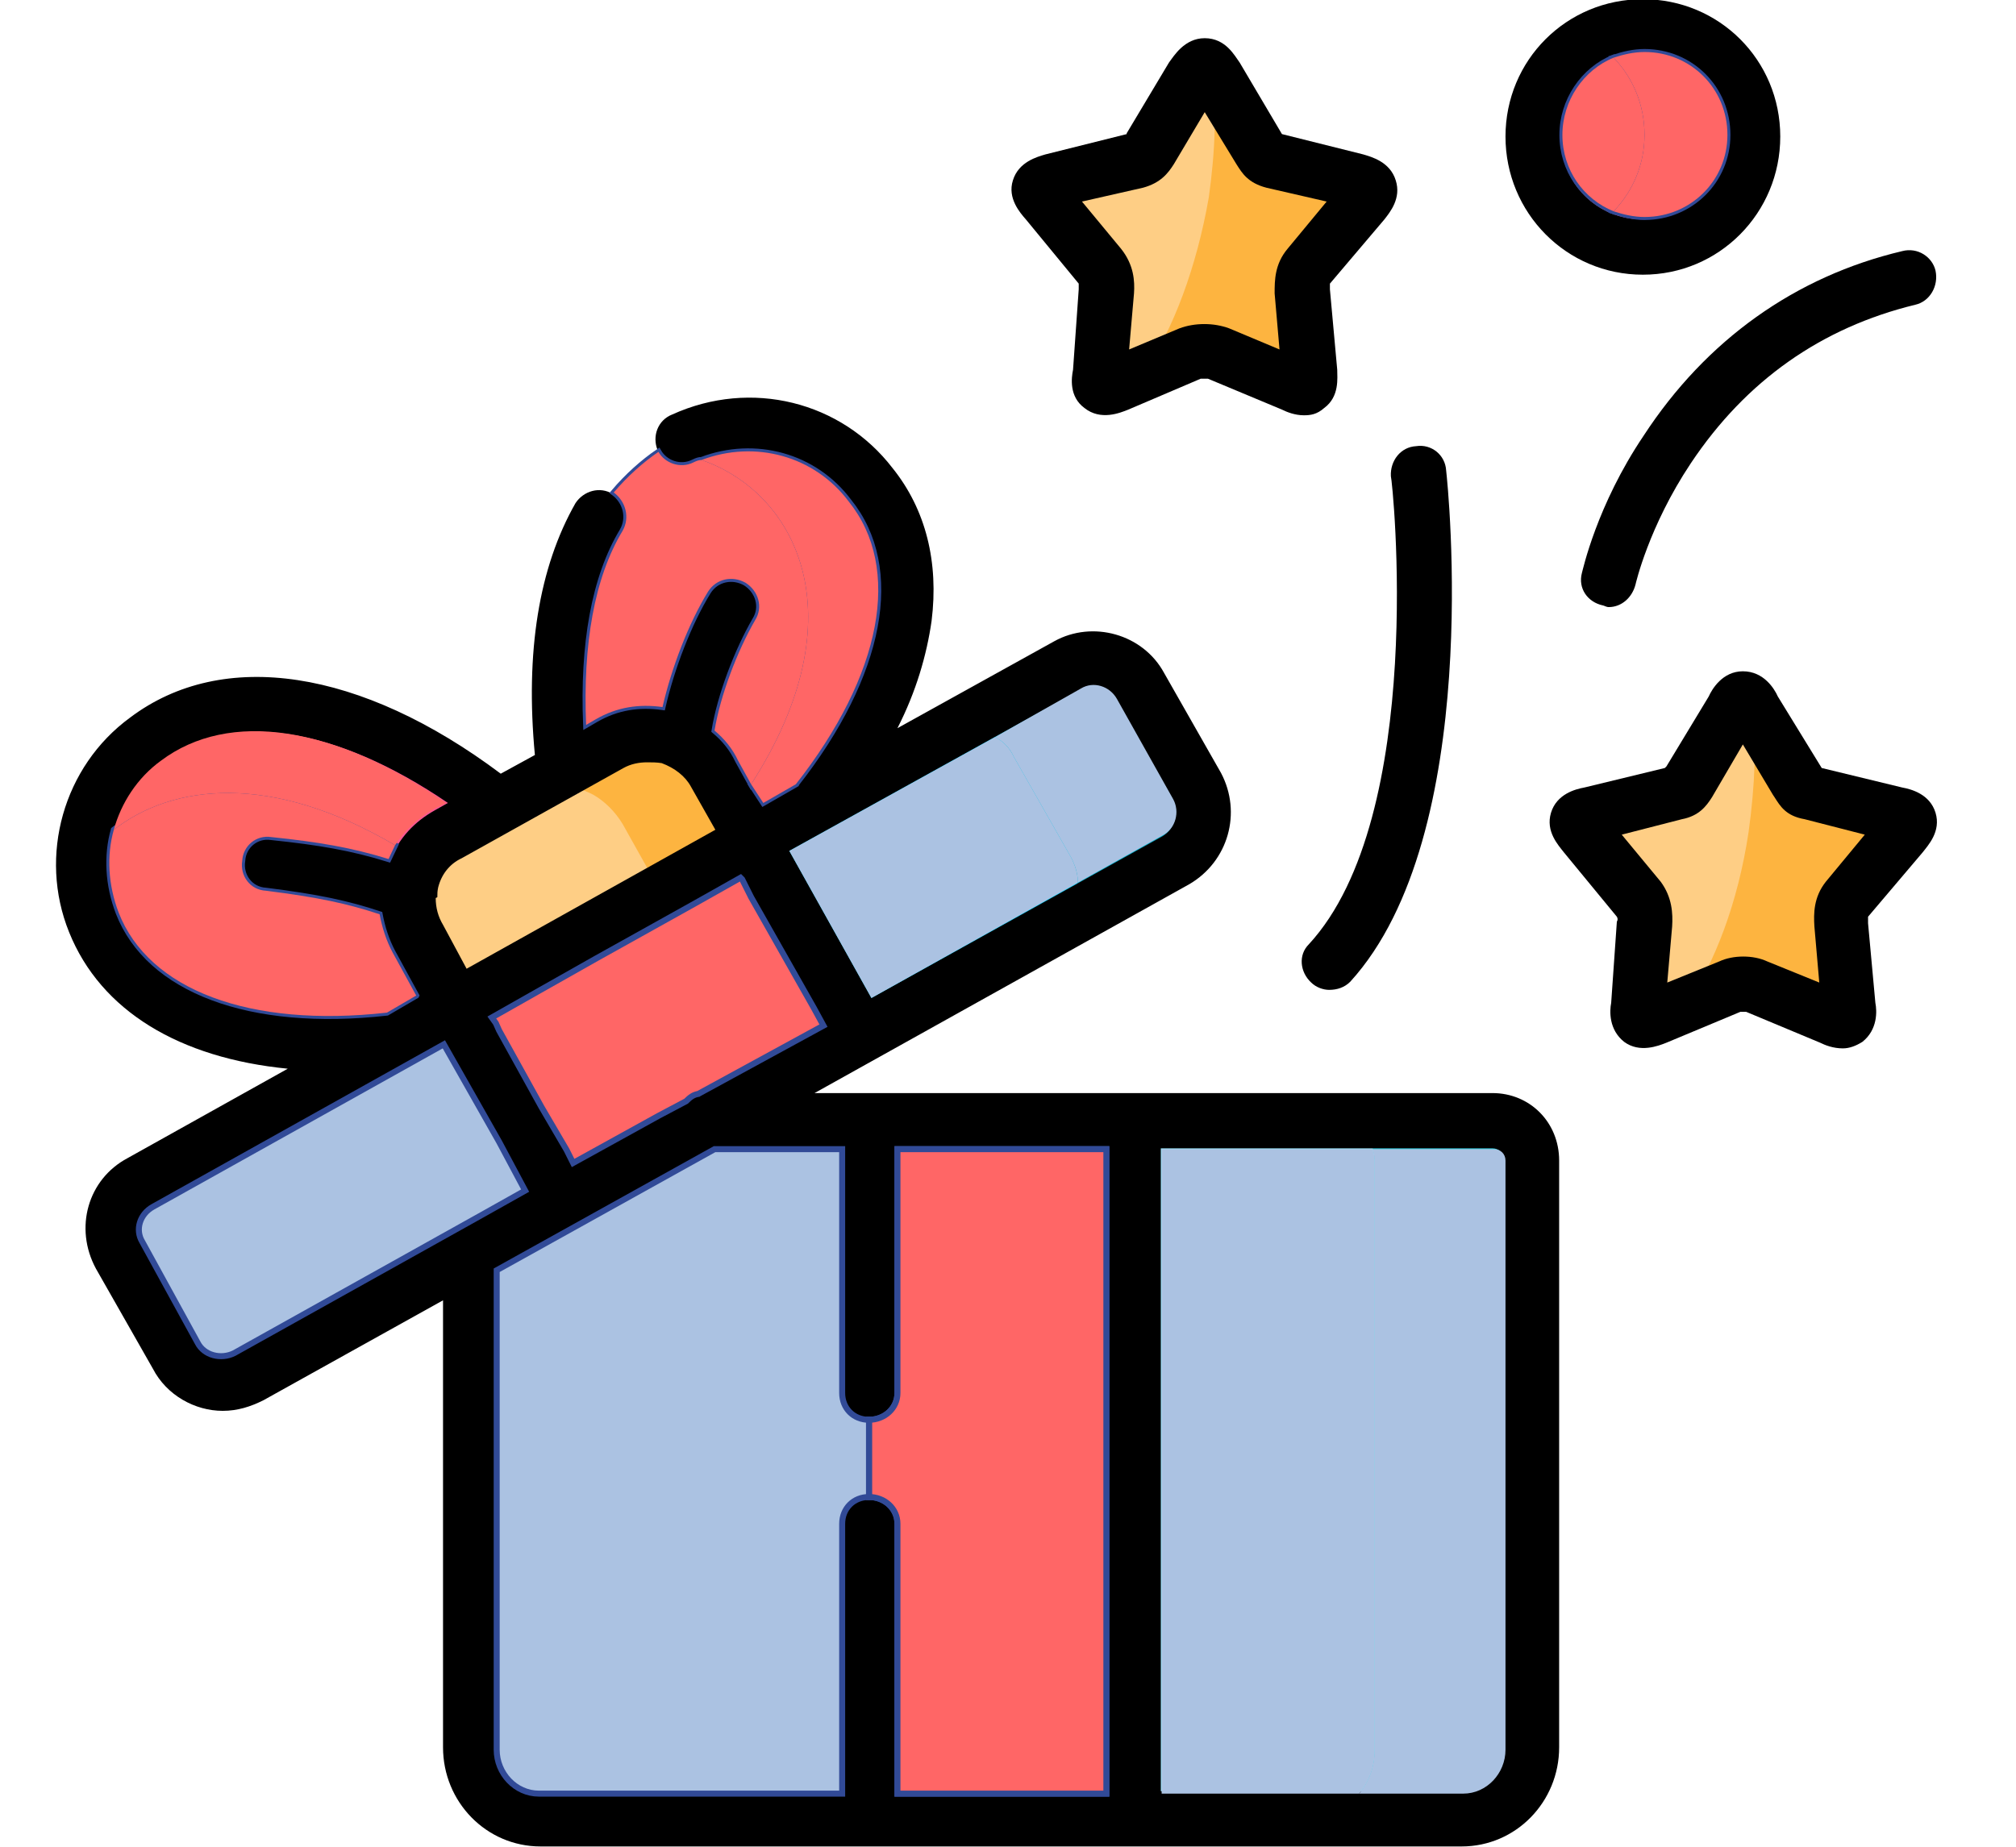
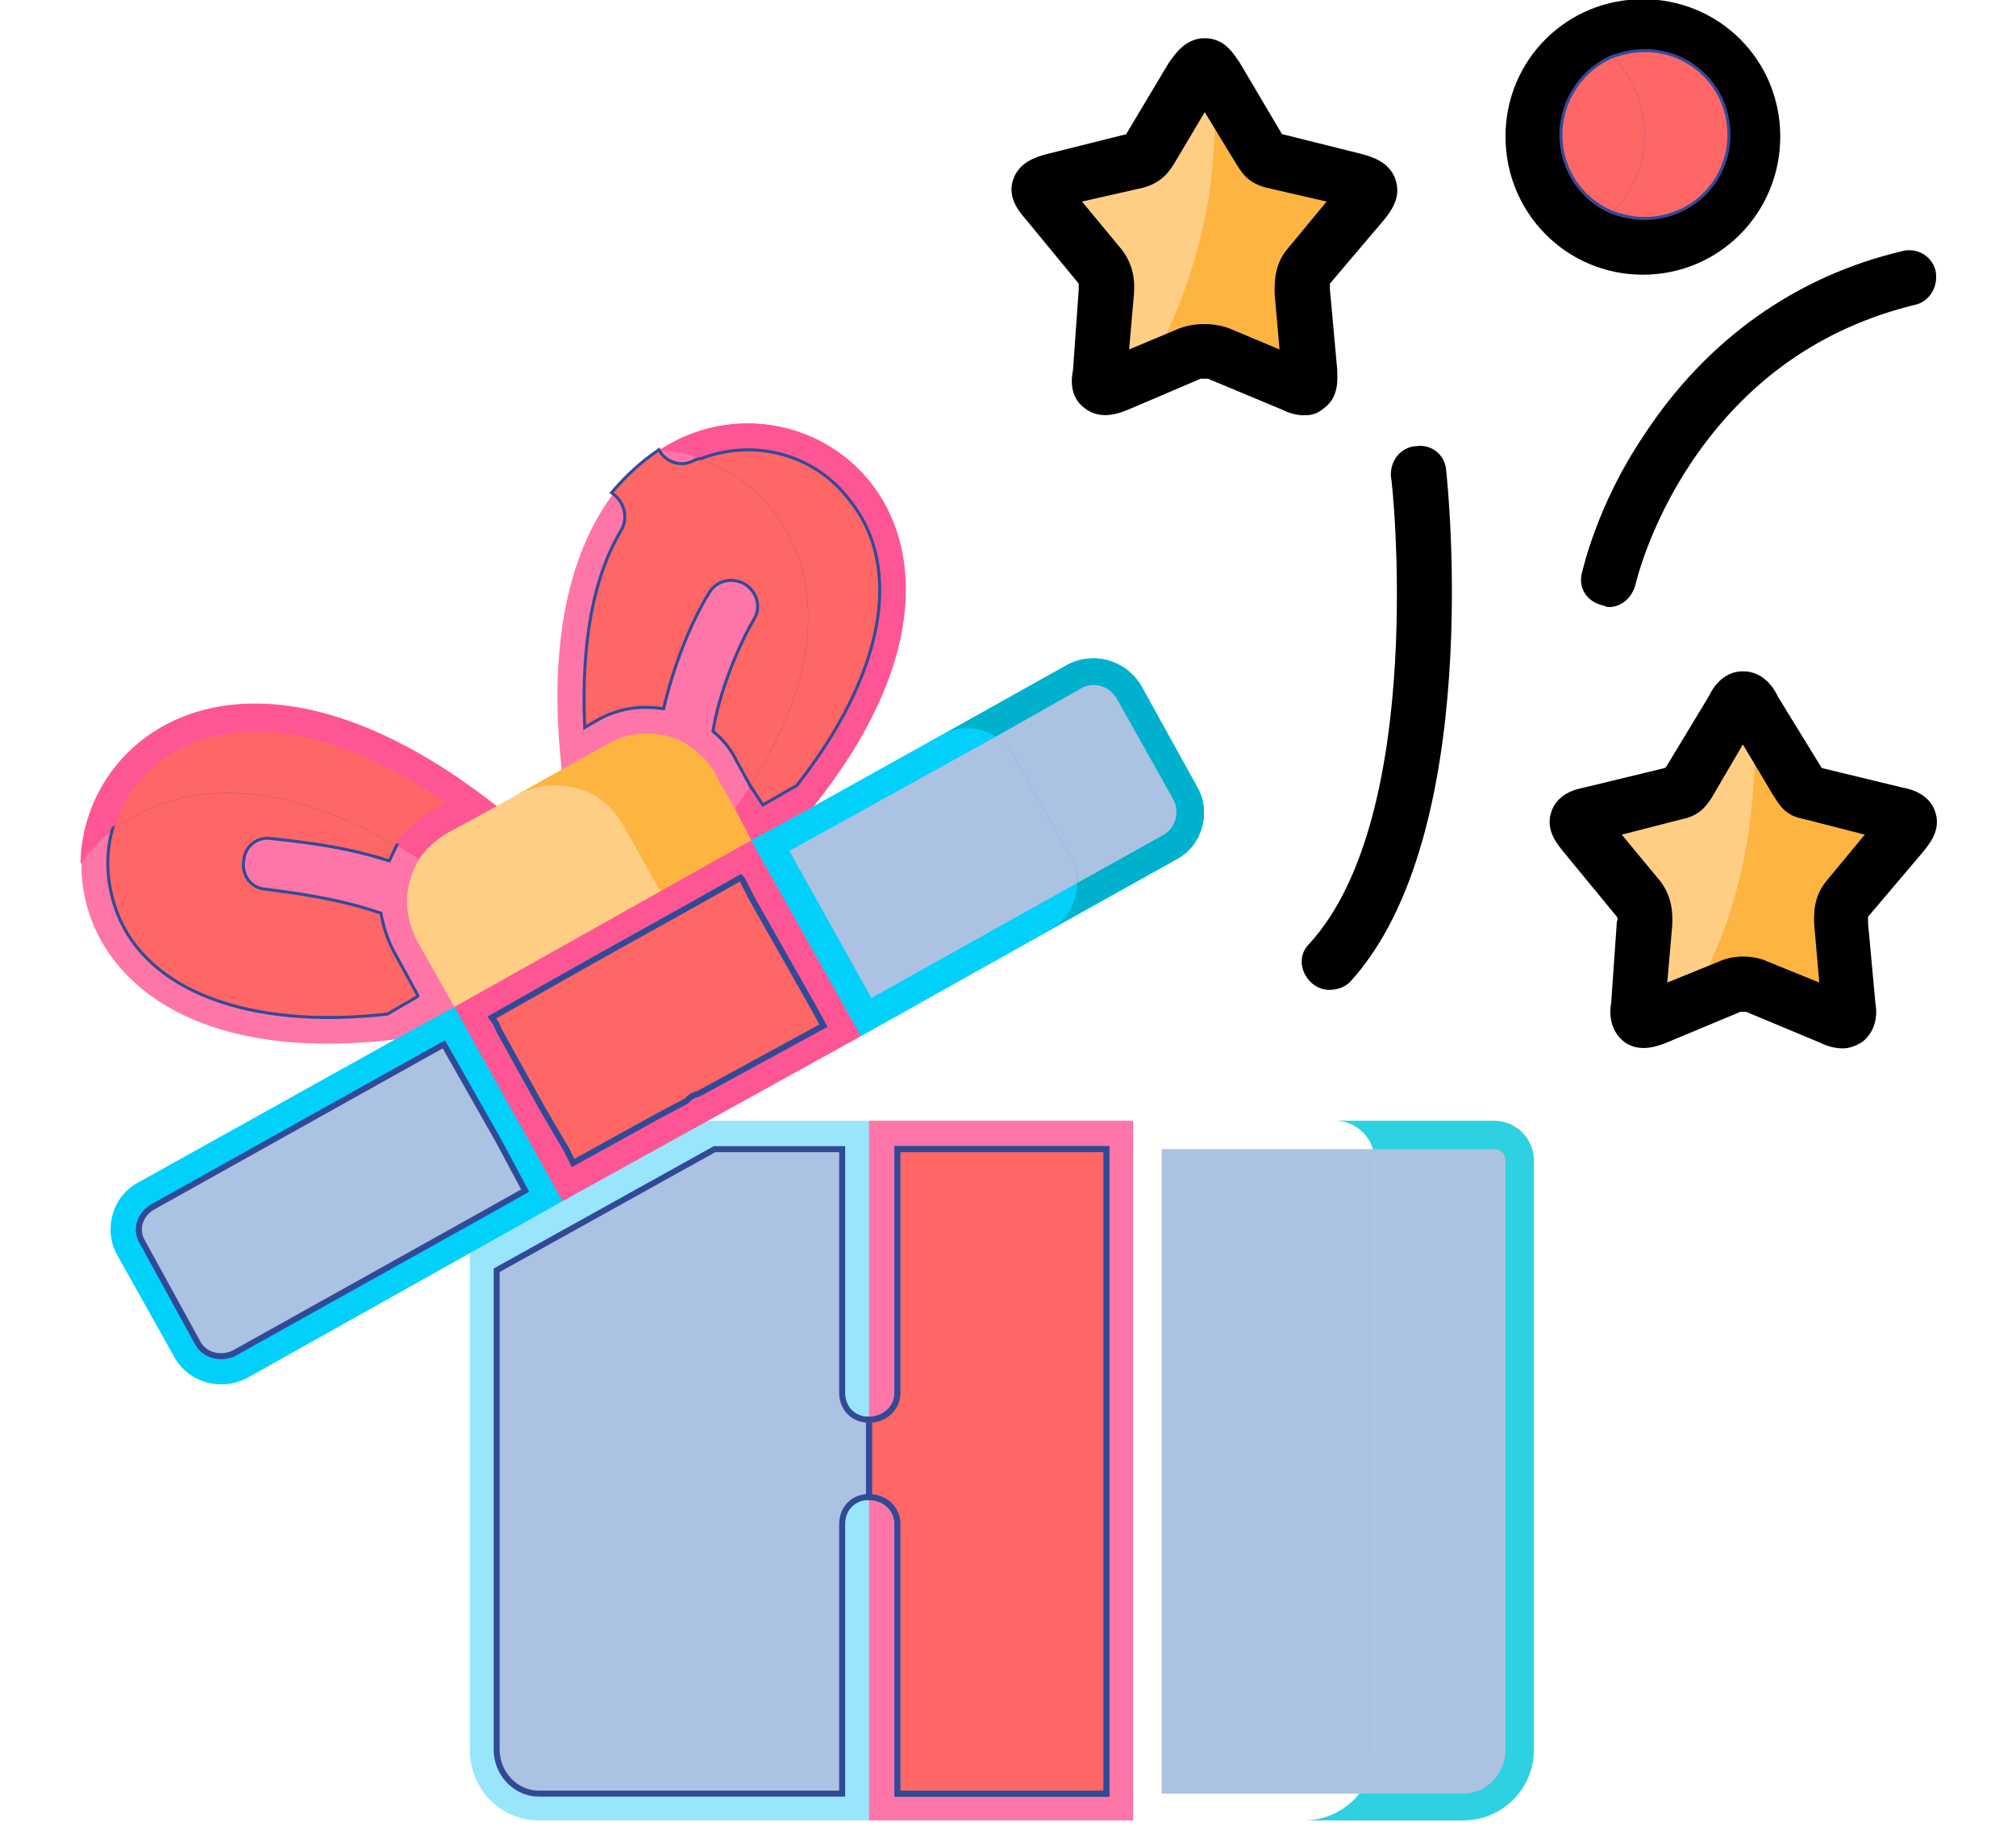
<svg xmlns="http://www.w3.org/2000/svg" xml:space="preserve" width="2480px" height="2273px" version="1.1" style="shape-rendering:geometricPrecision; text-rendering:geometricPrecision; image-rendering:optimizeQuality; fill-rule:evenodd; clip-rule:evenodd" viewBox="0 0 2480 2273">
  <defs>
    <style type="text/css">
   
    .str0 {stroke:#314A97;stroke-width:7.38}
    .fil8 {fill:black}
    .fil6 {fill:#00B1CD}
    .fil2 {fill:#01D0FB}
    .fil7 {fill:#2ED1E2}
    .fil3 {fill:#99E6FC}
    .fil10 {fill:#ABC2E2}
    .fil5 {fill:#FDB440}
    .fil4 {fill:#FE5694}
    .fil0 {fill:#FE76A8}
    .fil1 {fill:#FECE85}
    .fil9 {fill:#FF6666}
   
  </style>
  </defs>
  <g id="Слой_x0020_1">
    <g id="_2199068482864">
      <path class="fil0" d="M2023 302c75,0 136,-61 136,-136 0,-76 -61,-137 -136,-137 -75,0 -136,61 -136,137 0,75 61,136 136,136z" />
    </g>
    <g id="_2199068482960">
      <path class="fil0" d="M769 1234l-158 -242c-539,-423 -757,363 -125,287l283 -45z" />
    </g>
    <g id="_2199068483280">
      <path class="fil0" d="M1001 992c397,-499 -386,-726 -310,-45l132 228 178 -183 0 0z" />
    </g>
    <g id="_2199068480656">
      <path class="fil1" d="M559 1239l222 -43 143 -162 -45 -83c-8,-15 -22,-27 -36,-36 -28,-16 -64,-17 -94,0l-58 32 -80 45 -61 33c-29,16 -46,45 -49,76 -2,19 3,37 11,55l47 83 0 0z" />
    </g>
    <g id="_2199068479920">
      <path class="fil2" d="M1059 1275l389 -218c31,-17 43,-58 24,-90l-68 -123c-19,-32 -59,-43 -91,-26l-312 174 -77 42 0 162 135 79 0 0z" />
    </g>
    <g id="_2199068480752">
      <path class="fil3" d="M1069 2240l99 -442 -99 -419 -198 0 -246 -20 -47 184 0 610c0,48 37,87 85,87l406 0 0 0z" />
    </g>
    <g id="_2199068480112">
      <path class="fil2" d="M305 1695l387 -217 12 -161 -145 -78 -73 40 -316 176c-32,17 -43,58 -26,89l70 125c17,32 58,44 91,26l0 0 0 0z" />
    </g>
    <g id="_2199068479792">
-       <path class="fil3" d="M1887 2153l0 -564 0 -161c0,-27 -22,-49 -49,-49l-444 0 -116 431 116 430 406 0c48,0 87,-39 87,-87l0 0z" />
-     </g>
+       </g>
    <g id="_2199068479600">
      <path class="fil4" d="M1001 992c273,-342 -10,-557 -190,-438 148,9 276,186 93,441l20 39 77 -42z" />
    </g>
    <g id="_2199068478960">
      <path class="fil4" d="M611 992c-307,-242 -510,-90 -512,71 65,-93 215,-136 416,-6 9,-13 21,-23 35,-32l61 -33 0 0z" />
    </g>
    <g id="_2199068478768">
      <path class="fil5" d="M904 995l-25 -44c-8,-15 -22,-27 -36,-36 -28,-16 -64,-17 -94,0l-58 32 -55 31c30,-16 66,-15 94,0 14,8 27,21 36,36l47 84 111 -64 -20 -39 0 0z" />
    </g>
    <g id="_2199068478224">
      <path class="fil6" d="M1448 1057c31,-17 43,-58 24,-90l-68 -123c-19,-32 -59,-43 -91,-26l-155 87c31,-19 72,-7 89,26l70 123c17,32 6,73 -26,90l157 -87z" />
    </g>
    <g id="_2199068478384">
      <path class="fil4" d="M1059 1275l-135 -241 -365 205 133 239c123,-68 244,-135 367,-203l0 0z" />
    </g>
    <g id="_2199068478416">
      <polygon class="fil0" points="1069,1379 1394,1379 1394,2240 1069,2240 " />
    </g>
    <g id="_2199068476848">
      <path class="fil7" d="M1887 1589l0 -161c0,-27 -22,-49 -49,-49l-196 0c27,0 49,22 49,49l0 161 0 564c0,48 -39,87 -87,87l196 0c48,0 87,-39 87,-87l0 -564z" />
    </g>
    <g id="_2199068476144">
      <path class="fil1" d="M1611 325l67 -80c13,-16 13,-20 -7,-24l-105 -26c-11,-3 -11,-6 -17,-16l-52 -87c-12,-18 -18,-18 -28,0l-53 87c-5,10 -6,13 -18,16l-104 26c-19,4 -20,8 -7,24l66 80c8,9 9,19 8,32l-8 99c-3,20 2,23 22,16l90 -38c10,-4 25,-4 35,0l91 38c19,7 23,4 20,-16l-7 -99c-1,-13 0,-23 7,-32l0 0 0 0z" />
    </g>
    <g id="_2199068476688">
      <path class="fil5" d="M1487 243c-15,86 -44,163 -79,214l57 -23c10,-4 25,-4 35,0l91 38c19,7 23,4 20,-16l-7 -99c-1,-13 0,-23 7,-32l67 -80c13,-16 13,-20 -7,-24l-105 -26c-11,-3 -11,-6 -17,-16l-52 -87c-3,-3 -5,-6 -6,-8 6,48 4,102 -4,159l0 0 0 0z" />
    </g>
    <g id="_2199068475952">
      <path class="fil1" d="M2275 1107l67 -80c15,-16 13,-20 -7,-26l-103 -25c-12,-3 -13,-6 -19,-16l-52 -87c-10,-19 -18,-19 -28,0l-52 87c-6,10 -7,13 -19,16l-103 25c-20,6 -21,10 -7,26l67 80c7,8 7,18 7,30l-9 100c-1,20 3,23 22,15l91 -38c9,-3 25,-3 34,0l91 38c19,8 23,5 22,-15l-9 -100c-1,-12 0,-22 7,-30l0 0z" />
    </g>
    <g id="_2199068477104">
      <path class="fil5" d="M2151 1024c-13,87 -42,162 -77,213l56 -23c9,-3 25,-3 34,0l91 38c19,8 23,5 22,-15l-9 -100c-1,-12 0,-22 7,-30l67 -80c15,-16 13,-20 -7,-26l-103 -25c-12,-3 -13,-6 -19,-16l-52 -87c-2,-3 -3,-6 -5,-7 5,46 3,101 -5,158l0 0 0 0z" />
    </g>
    <g id="_2199068475248">
      <path class="fil4" d="M2159 166c0,-76 -61,-137 -136,-137 -25,0 -48,8 -68,19 41,23 68,67 68,118 0,50 -27,94 -68,117 20,12 43,19 68,19 75,0 136,-61 136,-136l0 0 0 0z" />
    </g>
    <g id="_2199068473744">
-       <path class="fil8" d="M1836 1345l-834 0 461 -257c48,-28 65,-88 39,-137l-70 -123c-26,-48 -88,-65 -135,-39l-193 107c23,-45 36,-90 42,-132 9,-72 -7,-137 -48,-188 -63,-82 -174,-110 -271,-66 -18,7 -25,27 -18,44 9,18 28,25 45,16 68,-30 146,-10 191,48 65,82 40,213 -65,347l-41 23 -30 -52c-7,-14 -17,-26 -29,-36 7,-43 28,-98 49,-136 10,-16 5,-36 -11,-46 -16,-9 -36,-5 -46,11 -24,39 -45,94 -55,142 -29,-4 -57,0 -83,14l-11 8c-5,-99 10,-181 44,-239 9,-17 3,-37 -13,-46 -16,-10 -36,-4 -46,11 -45,79 -62,183 -50,310l-42 23c-172,-129 -342,-155 -456,-69 -82,60 -113,170 -75,264 39,97 136,155 269,168l-197 110c-49,26 -66,86 -39,136l70 123c17,33 52,52 86,52 18,0 34,-5 50,-13 0,0 0,0 0,0l221 -123 0 550c0,67 53,122 120,122l1133 0c67,0 120,-55 120,-122l0 -722c0,-47 -36,-83 -82,-83l0 0zm-1129 86l-100 -180 305 -170 101 180 -153 84c-6,2 -10,5 -15,9l-138 77zm623 -583c4,-3 10,-3 16,-3 11,0 21,6 27,16l70 123c8,16 2,36 -13,45l-358 199 -101 -181 359 -199zm-563 97c9,-5 19,-7 29,-7 6,0 12,0 18,1 16,6 29,16 36,29l30 53 -306 171 -29 -54c-6,-10 -9,-21 -9,-33 2,-1 2,-1 2,-1 0,-5 0,-7 1,-12 4,-16 14,-29 29,-36l199 -111 0 0zm-618 178c-28,-67 -6,-144 52,-187 84,-62 212,-42 350,52l-16 9c-25,14 -44,34 -55,61 -45,-15 -86,-22 -143,-28 -19,-3 -35,12 -37,29 -2,19 11,36 29,38 64,7 102,15 141,28 2,16 7,32 15,47l29 53 -36 20c-169,19 -292,-27 -329,-122l0 0 0 0zm141 540c-16,9 -36,3 -45,-13l-67 -123c-9,-16 -3,-34 13,-43l312 -175c1,-1 3,-1 3,-1l42 -24 99 180 -83 47c-2,0 -2,0 -2,0l-272 152 0 0zm323 487l0 -588 267 -149 156 0 0 299c0,19 15,34 34,34 18,0 34,-15 34,-34l0 -299 256 0 0 791 -256 0 0 -331c0,-19 -16,-33 -34,-33 -19,0 -34,14 -34,33l0 331 -371 0c-29,0 -52,-25 -52,-54l0 0zm1237 0c0,29 -23,54 -52,54l-370 0 0 -791 408 0c8,0 14,6 14,15l0 722z" />
      <path class="fil8" d="M1711 586c2,5 45,418 -101,576 -13,13 -11,34 3,47 6,6 15,9 22,9 10,0 19,-3 26,-10 165,-181 120,-612 118,-629 -1,-19 -18,-33 -37,-30 -19,1 -32,18 -31,37z" />
      <path class="fil8" d="M2022 536c-58,86 -75,166 -76,169 -5,19 7,36 26,40 1,0 4,2 7,2 16,0 29,-12 33,-28 0,0 16,-71 68,-149 68,-102 161,-167 276,-195 18,-4 29,-23 25,-42 -4,-17 -22,-29 -41,-24 -131,31 -241,109 -318,227l0 0z" />
      <path class="fil8" d="M1327 349c0,2 0,3 0,7l-7 99c-2,10 -5,33 14,47 20,16 44,6 54,2l89 -38c3,0 8,0 9,0l91 38c6,3 16,7 27,7 8,0 16,-1 25,-9 19,-14 16,-37 16,-47l-9 -99c0,-4 0,-5 0,-7l67 -79c7,-9 21,-26 14,-48 -7,-23 -30,-29 -40,-32l-100 -25 -52 -88c-6,-8 -17,-30 -43,-30 0,0 0,0 0,0 -25,0 -38,22 -44,30 0,0 0,0 0,0l-52 87 0 1 -100 25c-10,3 -33,9 -40,32 -7,22 9,40 16,48l65 79zm79 -118c22,-6 31,-18 38,-29l38 -64 39 64c7,11 14,23 37,29l74 17 -48 58c-16,19 -16,39 -16,55l6 69 -62 -26c-19,-7 -42,-7 -61,0l-62 26 6 -69c1,-15 0,-35 -16,-55l-48 -58 75 -17z" />
      <path class="fil8" d="M2365 1049c7,-9 23,-26 16,-49 -7,-23 -30,-29 -41,-31l-99 -24 -54 -88c-4,-9 -17,-31 -43,-31 0,0 0,0 0,0 -25,0 -38,22 -42,31l-52 86 -2 2 -99 24c-11,2 -34,8 -41,31 -7,23 9,40 16,49l65 79c0,0 2,3 0,6l-7 100c-2,10 -3,33 16,48 19,14 42,5 52,1l91 -38c1,0 6,0 7,0l91 38c6,3 16,7 28,7 8,0 16,-3 24,-8 19,-15 18,-38 16,-48l-9 -98c0,-5 0,-8 0,-8l67 -79zm-119 36c-15,19 -15,39 -14,55l6 69 -64 -26c-17,-8 -42,-8 -59,0l-64 26 6 -69c1,-16 0,-36 -14,-55l-48 -58 74 -19c21,-4 30,-16 37,-27l38 -65 37 62 2 3c7,11 14,23 37,27l74 19 -48 58 0 0z" />
      <path class="fil8" d="M2021 338c94,0 169,-76 169,-170 0,-94 -75,-169 -169,-169 -94,0 -169,75 -169,169 0,94 75,170 169,170zm0 -271c56,0 101,45 101,101 0,57 -45,102 -101,102 -57,0 -101,-45 -101,-102 0,-56 44,-101 101,-101z" />
    </g>
    <path class="fil9 str0" d="M1104 1526l0 188c0,19 -16,33 -35,33l0 95c19,0 35,14 35,33l0 212 0 120 257 0 0 -93 0 -609 0 -91 -257 0 0 112 0 0z" />
    <path class="fil9 str0" d="M859 1346l154 -84 -12 -22 -77 -136 -11 -22 -2 -2 -55 31 -52 29 -70 39 -69 39 -60 34 5 7 4 9 52 94 31 53 8 16 105 -58 34 -18c5,-5 9,-8 15,-9l0 0z" />
    <path class="fil9 str0" d="M512 1225l-29 -53c-8,-15 -13,-31 -16,-47 -39,-13 -76,-21 -140,-29 -19,-1 -32,-18 -29,-37 1,-18 17,-32 36,-29 58,6 99,13 144,27 3,-6 5,-11 8,-17 -153,-90 -274,-75 -346,-19 -9,32 -7,68 6,102 37,95 161,142 330,123l36 -21 0 0z" />
    <path class="fil9 str0" d="M766 653c-35,58 -49,140 -45,239l12 -7c26,-15 53,-19 82,-15 11,-48 32,-103 56,-142 10,-16 30,-20 46,-11 16,10 22,30 12,46 -22,38 -43,93 -50,136 12,10 22,22 29,37l16 29c134,-208 55,-359 -61,-399 -3,0 -6,1 -10,3 -16,8 -35,1 -43,-13 -19,13 -38,30 -55,50 15,11 20,31 11,47l0 0z" />
    <path class="fil9 str0" d="M1922 166c0,43 26,79 63,94 24,-25 38,-58 38,-94 0,-37 -14,-70 -38,-95 -37,15 -63,53 -63,95z" />
    <path class="fil9 str0" d="M979 965c106,-135 131,-266 65,-348 -42,-56 -115,-76 -181,-51 116,40 195,191 61,399l15 23 40 -23z" />
    <path class="fil9" d="M549 988c-138,-95 -267,-115 -351,-52 -29,21 -49,52 -58,85 72,-56 193,-71 346,19 12,-18 28,-33 47,-44l16 -8z" />
    <path class="fil9 str0" d="M2023 166c0,36 -14,69 -38,94 12,4 25,7 38,7 57,0 102,-45 102,-101 0,-57 -45,-102 -102,-102 -13,0 -26,3 -38,7 24,25 38,58 38,95z" />
    <path class="fil9" d="M979 965c106,-135 131,-266 65,-348 -42,-56 -115,-76 -181,-51 116,40 195,191 61,399l15 23 40 -23z" />
    <path class="fil9" d="M924 965c134,-208 55,-359 -61,-399 -3,0 -6,1 -10,3 -16,8 -35,1 -43,-13 -19,13 -38,30 -55,50 15,11 20,31 11,47 -35,58 -49,140 -45,239l12 -7c26,-15 53,-19 82,-15 11,-48 32,-103 56,-142 10,-16 30,-20 46,-11 16,10 22,30 12,46 -22,38 -43,93 -50,136 12,10 22,22 29,37l16 29 0 0z" />
    <path class="fil9" d="M486 1040c-153,-90 -274,-75 -346,-19 -9,32 -7,68 6,102 37,95 161,142 330,123l36 -21 -29 -53c-8,-15 -13,-31 -16,-47 -39,-13 -76,-21 -140,-29 -19,-1 -32,-18 -29,-37 1,-18 17,-32 36,-29 58,6 99,13 144,27 3,-6 5,-11 8,-17l0 0z" />
    <path class="fil9" d="M1922 166c0,43 26,79 63,94 24,-25 38,-58 38,-94 0,-37 -14,-70 -38,-95 -37,15 -63,53 -63,95z" />
    <path class="fil9" d="M2023 166c0,36 -14,69 -38,94 12,4 25,7 38,7 57,0 102,-45 102,-101 0,-57 -45,-102 -102,-102 -13,0 -26,3 -38,7 24,25 38,58 38,95z" />
    <path class="fil9 str0" d="M1361 2114l0 -609 0 -91 -257 0 0 112 0 188c0,19 -16,33 -35,33l0 95c19,0 35,14 35,33l0 212 0 120 257 0 0 -93 0 0z" />
    <path class="fil10 str0" d="M1036 1875c0,-19 14,-33 33,-33l0 -95c-19,0 -33,-14 -33,-33l0 -300 -157 0 -268 149 0 590c0,29 23,54 52,54l373 0 0 -332z" />
    <path class="fil10" d="M1429 1414l0 793 243 0c12,-15 19,-33 19,-54l0 -564 0 -161c0,-5 -1,-10 -3,-14l-259 0z" />
    <path class="fil10" d="M1691 1589l0 564c0,21 -7,39 -19,54l128 0c29,0 52,-25 52,-54l0 -725c0,-8 -6,-14 -14,-14l-150 0c2,4 3,9 3,14l0 161z" />
    <path class="fil10" d="M1072 1228l254 -142c0,-10 -3,-21 -9,-32l-70 -123c-5,-11 -13,-19 -23,-24l-253 140 101 181z" />
    <path class="fil10" d="M1247 931l70 123c6,11 9,22 9,32l104 -58c16,-8 22,-29 13,-45l-69 -123c-9,-16 -29,-22 -44,-13l-106 60c10,5 18,13 23,24l0 0z" />
    <path class="fil10 str0" d="M614 1405l-68 -120 -358 200c-16,9 -22,28 -13,43l68 124c8,16 29,21 45,13l301 -168 57 -32 -32 -60 0 0z" />
  </g>
</svg>